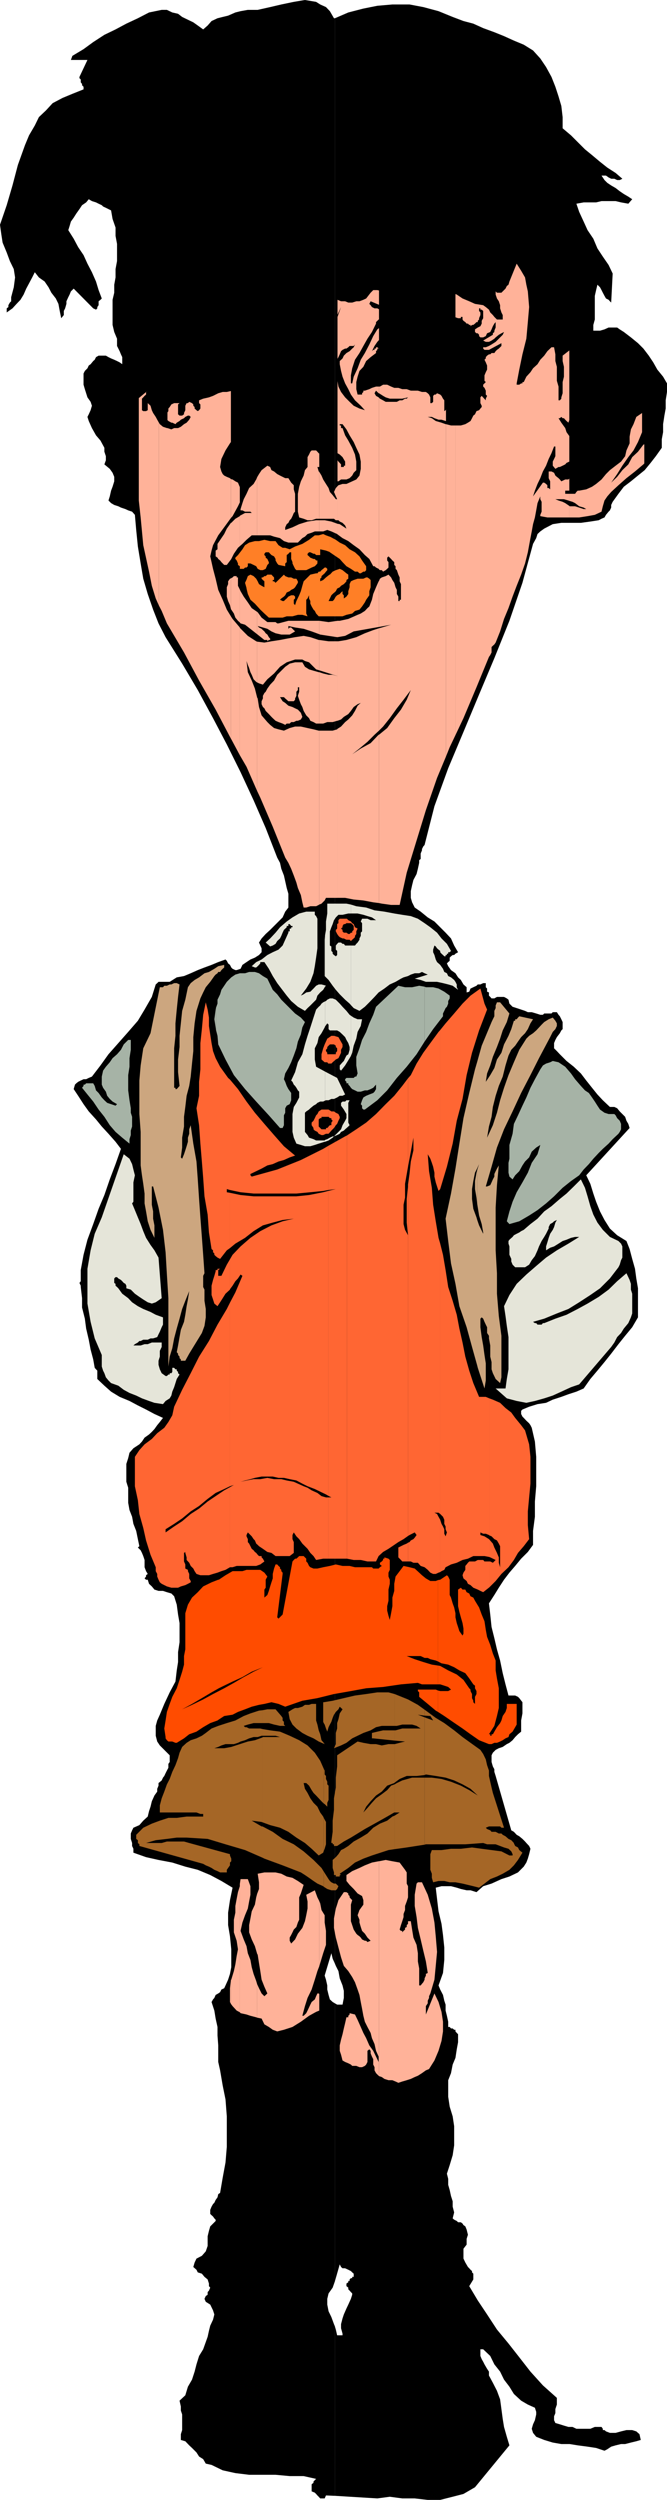
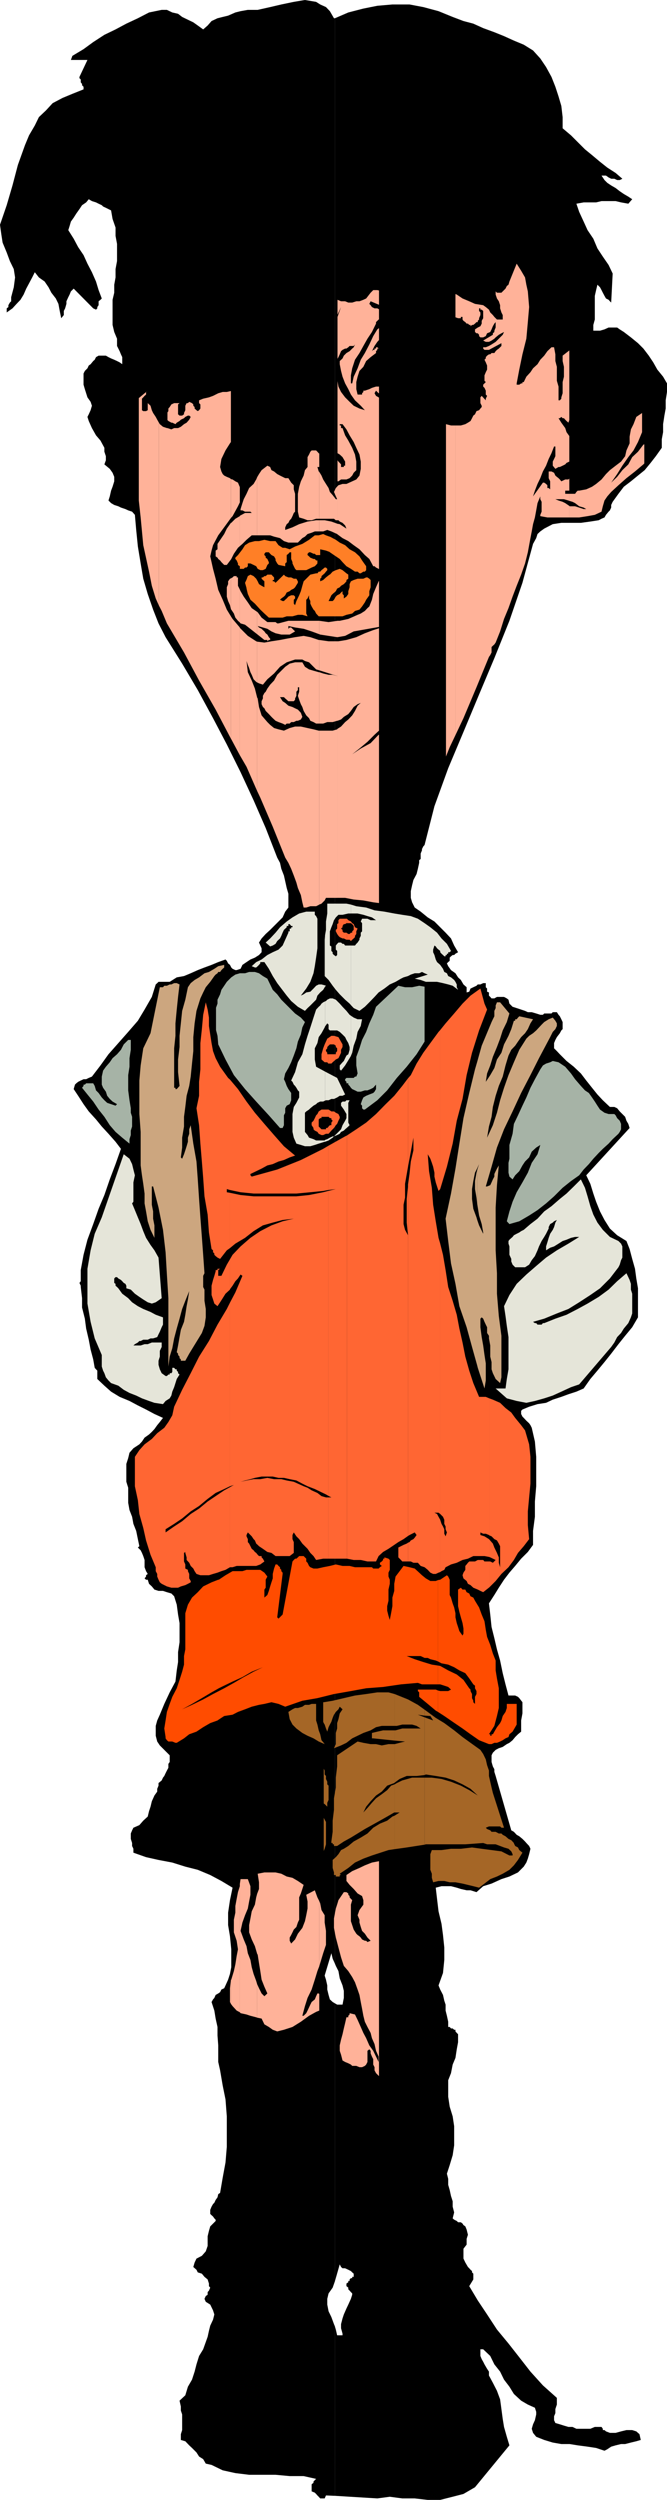
<svg xmlns="http://www.w3.org/2000/svg" width="358.5" height="1342.605">
  <path d="m180 1340.406 22.8 1.399 6.7-.899 6.703.899h6.7l7 .8h6.699l6.699-1.699 5.8-1.5 6.2-3.601 18.5-22.5-1.399-4.602-1.5-5.297-.699-4.3-.703-5.301-.7-5.2-1.698-4.601-2.2-4.3-2.101-3.9v-2.1l-1-1.5-1.399-2.4-.699-1.398-.8-1.402-.7-1.7v-3.6h1.5l3.797 3.6 2.203 4.5 3.098 3.9 2.101 4.3 2.899 3.8 2.402 3.9 3.899 3.6 3.601 2.102 3.797 1.7.703 2.199v1.398l-.703 3.102-1 2.199-.7 2.402.7 2.2 1.703 2.097 4.297 1.703 4.602 1.399 4.601.8h4.5l4.297.7 5.3.699 4.602.7 4.5 1.5 1.5-.798 2.098-1.402 2.402-.7 2.899-.698H336l3.102-.801 2.898-.7 2.402-.699-.699-3.101-1.703-1.5-2.2-.7h-3.097l-2.902.7-2.899.8h-3.101l-2.098-.8-.8-.7H324v-.699l-.7-1h-3.597l-2.402 1h-7.5l-2.098-1H305.5l-2.398-.703-2.2-.7-2.402-.698-.7-1.5v-2.102l.7-1.7v-2.198l.8-2.399v-3.601l-7.5-6.7-6.698-7.402-6-7.7-5.801-7.397-6.2-7.5-5.3-8.102-5-7.5-4.598-7.7 2.2-3.6v-3.098l-.7-.7v-.703l-.8-.7-.7-.8-.703-.7-1.398-2.397-1-2.102v-5.3l1.699-2.2v-3.098l.699-2.203-.7-2.797-.698-1.703-1-.7-.5-.8-.899-.7h-1.5l-.703-.698-1.398-.7-.801-.699.8-3.203-.8-3.097v-2.903l-.899-2.797-.699-3.203-.8-2.797v-3.203l-.7-2.797 1.5-4.601 1.598-5.301.8-5.3v-10.298l-.8-5.3-1.598-5.2-.8-5.3v-8.903l1.5-3.797.898-4.601 1.5-3.602.699-4.597.703-3.801v-4.301l-.703-.7-.7-.8v-.898h-.698l-.801-.7h-.899l-.699-.8h-.8v-2.801l-.7-3.2-.703-2.8v-3.2l-.7-2.101-.698-3.098-1.5-2.902-.899-2.2 2.399-6.698.699-7v-6.7l-.7-6.703-.8-6-1.598-6.7-.8-6.698-.7-6 3.098-.801h5.101l3.098.8 2.203.7 3.098.7h2.101l3.2 1 3.601-3.2 4.5-1.398 5.297-2.403 4.3-1.398 4.602-2.2 3.098-3.101 1.402-2.2.801-2.1.7-2.4.699-2.898-.7-1.5-1.5-1.601-.699-.801-1.402-1.399-1.7-1.402-1.398-.797-1.5-1.601-1.402-.801-8.399-29.2-.699-2.199v-1.402l-.8-1.5-.7-2.398v-3.602l.7-1.398 1.5-1.5 1.699-.899 2.101-.703 2.2-1.5 1.398-.7 1.699-1.398 1.402-1.699 1.5-1.5 1.7-1.402v-6l.699-3.8v-6l-1.7-2.2-.699-.7-1.5-.699h-3.601l-1.598-6-1.5-6-1.402-6.8-1.7-6-1.398-6-1.5-6-.703-6.7-.7-6 2.903-4.5 2.399-3.902 2.8-4.297 2.899-3.8 3.101-3.602 3.2-3.899 3.601-3.601 2.797-3.8v-7.5l1-7.599v-8.199l.703-8.203v-15.797l-.703-8.203-1.7-7.398-.698-1.399-.7-1-1.5-1.402-1.402-1.5-.7-.7-.698-1.398v-1.703l.699-.7 3.601-1.5 4.5-1.398 4.598-.699 3.602-1.703 4.601-1.5 3.797-1.398 4.3-1.399 3.903-1.703 3.598-5.098 3.8-4.5 3.801-4.601 3.598-4.5 3.902-5.098 3.598-4.5 3.8-4.601 3.102-5.301v-15.598l-.902-5.3-.7-5.2-1.5-5.3-1.398-5.301-1.699-4.301-5-3.098-3.902-3.601-2.899-4.602-2.402-4.598-2.098-5.199-1.5-4.402-1.601-5.2-2.2-4.6 23.301-25.4-.699-2.199-1-1.699-.703-2.101-2.898-2.899-1.399-1.703-1.5-.7h-2.402L324 590.907l-2.898-3.101-2.899-3.602-3.101-3.898-2.899-3.801-3.8-3.598-3.903-3.101-3.598-3.602-1.601-1.7-1.5-1.5v-2.8l.699-1.7.8-1.5 1.602-2.097.801-1.5.7-.703v-3.797l-.7-1.5-.8-1.601-.7-.801-.902-1.399h-2.2l-.699.7H292.5l-.7.699h-1.398l-2.199-.7-2.402-.699h-2.098l-1.5-.699-2.101-.703-2.399-.797-2.203-.703-1.7-1.7-.5-2.097-.898-.703-1.5-.797h-3.8l-1.399.797h-1.5l-.703-.797-.7-.703v-1.7l-1-.398v-1.699l-.698-.703v-2.2h-1.399l-1.5.7h-1.402l-.7.703-1.699.797-1.5.703-.699 1.7-1.402.398v-2.8l-1.7-1.5-1.398-2.4-1.5-1.398-1.402-2.203-2.399-1.7-1.5-2.097-.699-1.5.7-.703.8-.7v-1.698l.7-.7.898-.699h.8l.7-.703 1.402-.797-2.101-3.601-1.7-3.801-2.902-3.098-2.898-2.902-3.102-3.098-3.598-2.203-3.8-3.098-3.2-2.199-1.402-2.8-.7-2.403v-3.598l.7-3.199.703-2.8 1.7-3.2.699-2.8.699-3.2v-1.402l.8-.7v-2.898l.7-1.703v-.7l.699-1.398.703-.8 5.297-20.801 7.402-20.399 8.2-19.5 8.398-20.101 8.203-19.5 8.098-20.098 7-20.402 5.699-20.899 1.703-3.101.7-2.2 1.5-1.398 2.097-1.5 4.602-2.402 4.601-.7h10.5l5.098-.699 4.5-.699 1.5-.8 1.601-.7.801-1.402 1.399-1.7.699-.699.699-1.5v-1.402l.8-1.7 3.102-4.3 2.899-3.797 3.8-2.902 3.801-3.098 3.598-2.902 3.203-3.899 2.797-3.601 3.203-4.5v-4.598l.7-3.8v-4.301l.699-4.602.699-3.797v-4.402l.699-4.5v-4.598l-2.098-3.601-3.101-3.801-2.2-3.899-2.398-3.601-2.902-3.8-2.899-2.9-3.8-3.1-3.801-2.9-2.2-1.398-1.398-1h-4.601l-2.2 1-2.402.7h-3.598v-3.102l.801-2.899v-12.699l.7-3.101.699-2.899 1.398 1.399.8 1.5.7 1.398.902 1.703.801 1.399 1.399.699.699.8.699.7.8-15.598-2.198-4.601-3.102-4.5-2.898-4.399-2.2-5.203-3.101-4.598-2.098-4.601-2.402-5.2-1.5-4.398 3.902-.703h6.7l2.898-.7h7.601l2.899.7 3.902.703 2.098-2.402-2.098-1.399-2.402-1.402-2.2-1.5-2.199-1.7-2.402-1.398-2.098-1.402-1.5-1.5-1.601-2.398h2.402l1.399 1 1.398.699h1.703l1.5.7h1.399l1.398-.7-3.598-3.098-4.5-2.902-3.902-3.098-4.297-3.601-3.8-3.102-3.903-3.898-3.598-3.602-4.5-3.797v-6.008l-.699-6-1.5-5.097-1.703-5.2-2.098-5.3L293.5 36l-3.098-4.602-3.902-4.296-5-3.102-5.297-2.2-5.3-2.402-5.2-2.097-6-2.2-5.3-2.402-5.301-1.398-5.801-2.2L235.703 6 227.5 3.8l-7.398-1.402h-9.2l-8.101.704-7.5 1.5-8.098 2.097L180 9.801v1044.804l.5 1.2 1.402 2.8.7 3.899 1.5 3.8.699 2.9v3.8l-.7 3.602h-2.898l-1.203-.7v149.297l2.602-9.098.699 1.399.8.7h1.399l1.703.8 1.399.7.699.702.8.7v1.699h-.8v.699h-.7l-.699.7v.8h-.699v.7l-1 .702v1.399l1 .8v.899l.7.7.699.8.699.7v.702l-.7 2.2-1.398 3.097-1 2.102-1.402 3.199-.7 2.102-.8 3.097v2.203l.8 2.899v.898h-2.898l-.703-3.098-.5-1.699v91" />
  <path d="m180 1249.406-.5-1.203-1.398-3.797-1.5-3.101-.7-3.602v-3.098l.7-2.902 2.199-3.098 1.199-3.402v-149.297l-1.2-.703-1.5-1.398-.698-2.399-.7-2.902v-2.2l-.699-3.1-.703-2.2 3.602-12 .699 2.902 1.199 2.7V9.8h-.5L177.3 6l-2.097-2.2-3.101-1.402-2.2-1.398-6-1-6 1-6.699 1.398-6 1.403-6.703 1.5h-5.297L129.301 6l-2.801.7-3.898 1.698-2.899.704-2.8.699-3.2 1.5-2.101 2.398-2.399 2.102-2.902-2.102L103.902 12 101 10.602l-3.098-1.5-2.199-1.704-3.101-.699-2.899-1.398h-2.8l-6.801 1.398-6 3.102-6.2 2.898-5.8 3.102-6 2.898-6 3.903-5.2 3.796-6 3.602-.8 2.2H47l-4.297 9.1v.7l.7.7v1.5l.699.902v.699l.8.8V48l-6 2.398-5.3 2.204-5.301 2.796-3.598 3.903-3.8 3.597-2.2 4.508-3.101 5.297-2.2 5.3-3.8 10.602-2.899 11-3.101 10.598L0 120.703l.703 5.102.7 4.5 2.199 5.3 1.699 4.598 2.101 4.3.7 4.5-.7 5.302-1.402 5.3v2.2l-.7.699-.8 1.402v1l-.898.7v2.199l3.101-2.2 2.2-2.402 2.097-2.2 1.703-2.8 1.399-3.2 1.5-2.8 1.699-3.2 1.402-2.8 2.2 2.8 3.097 2.2 2.102 3.102 1.5 2.898L30 160.305l1.402 2.898.7 3.8.8 3.903 1.399-1.703v-2.2l.699-1.398.703-2.402v-1.398l1-2.2.7-1.402.699-1.7 1.5-1.5 10.5 10.602 1.5.7.699-.7v-.699l.699-1v-2.101l1-.801.703-.7-1.703-4.5-1.398-4.6-2.2-5-2.402-4.6-2.098-4.601-2.902-4.3-2.398-4.5-2.899-4.599.7-2.199.699-2.402 1.5-2.098L41 114.703l1.703-2.398 1.399-2.102 2.199-1.5 1.402-1.7 1.7 1 2.199.7 1.398.703 1.703.797.7.703 1.5.7 1.398.699 1.402.699.797 4.601 1.602 4.598v4.5l.8 4.3v9.2l-.8 4.3v4.5l-.7 3.903v4.297l-.902 3.8v13.5l.902 3.802 1.5 3.601v3.899l.7 1.398.699 1.402.699 1.7.703 1.5v3.8l-1.402-1-1.399-.699-1.5-.703-1.699-.7-1.402-.698-1.399-.801H53l-1.398.8-.7 1.4-.8.702-1.399 1.7-1 .699-.703 1.5-1.398 1.398-.7 1.402v6l.7 2.399.699 2.2.699 2.202 1.703 2.399.7 2.101-.7 2.399-1 2.199-.703 1.402.703 2.2 1.7 3.8 2.199 3.899 2.398 2.8 2.102 3.899v2.101l.8 2.399v2.2l-.8 2.202L59 251.805l1.5 2.101.902 2.2v2.398l-.902 2.902-.797 2.098-.703 3.101-.7 2.2 1.403 1.398 1.7 1 2.199.703 1.398.7 2.402.8 1.5.7 2.098.699 1.5 1.699.703 8.101.899 8.899 1.5 9.101 1.398 8.2 2.402 8.199 2.899 8.402 2.902 7.399L89 342.203l8.902 14.203 8.399 14.2 8.199 15.097 7.402 14.102 7.399 14.898 7 15.102 6.5 14.898L149 460.605l1.5 2.801.703 3.2 1.399 3.597.699 3.102.8 3.601.899 3.098v7.402l-1.7 2.2-1.398 3.097-2.199 2.203-2.402 2.399-2.098 2.101-2.402 2.2-2.2 2.398-1.398 2.2 1.399 3.1v2.102l-1.399 1.5-2.203 1.399-2.398 1-2.102 1.398-2.2 1.5-1 2.102-2.097.699h-.703l-1.5-.7-.7-.699-.698-1.402-1-.797-.7-1.402-.699-.7-3.902 1.4-3.598 1.5-3.8 1.401-3.602 1.399-3.801 1.7-3.598 1.5-3.902.702-3.797 2.399h-6l-.703.699-.797.7-2.101 6.702-3.899 6.797-3.601 6-5.2 6-10.601 12-4.301 6-4.598 6-1.699.703-1.402.7h-1.399l-1.5.699-1.402.699-1 .8-.7.7-.698 2.402L42 588.504l2.902 4.5 2.801 3.902 3.899 4.297 3.101 3.8 3.598 3.903 3.8 4.297 2.899 3.8-2.898 8.2L59 633.406l-2.898 8.399L53 649.203l-2.898 8.203L47 665.805l-2.098 8.101-1.5 8.2v6l-.699.898.7 1.5v.7l.699 6v5l1.5 6 .699 5.3 1.402 6 1 5.3 1.399 5.301.8 4.5.7.801.699.7v4.5l3.8 3.597 3.602 3.203 4.598 2.797 5.3 2.203 4.5 2.399 4.399 2.199 4.5 2.402 4.602 2.098-1.7 2.2-1.402 1.702-1.5 2.098-1.398 1.5-1.5 1.402-2.399 1.7-1.402 2.097-1.399 1.5-3.199 2.102-2.101 2.398-.7 2.902-1 3.098v9.602l1 3.199v8.101l.7 3.899L71 814.605l.703 3.801 1.5 3.797.899 4.402.8 3.801-.8.7 1.5 1.5.699 1.398.699 1.7.703 2.1v3.9l.797 2.1.902 1.5-.902.7v.7l-.797 1 .797.702h.902l.7 2.2 1.5 1.398 1.398 1.7 2.203.702h2.399l2.101.7 2.399.699 1.5 1.5 1.398 4.5.703 5.3.797 4.598v10.3l-.797 5.302v5.3l-.703 4.5-.7 6-3.097 5.801-2.902 6.2-2.399 5.8-1.402 3.098-.797 2.902v5.297l.797 3.102 1.402 2.101 2.399 2.399 2.902 2.898v3.602l-.703 1v2.101l-.797 1.5-.703 1.399-.7 1.5-.698.898-.7 1.5-1.699 1.402v1.399l-.703 1.7v1.5l-1.5 2.1-1.398 3.102-.7 2.899-.8 2.398-.7 2.902-2.402 2.2-2.098 2.398-3.199 1.402-.703 1.399-.7 1.7v2.901l.7 2.2v1.601l.703 1.5v2.098l6.797 2.402 6.703 1.5 7.399 1.399 7 2.199 6.699 1.7 6.699 2.8 6 3.2 6 3.6-1.398 6.7-1 6.7v6.702l1 6 .699 7v9.598l-.7 3.602-1 3.097-1.398 3.102-.703 1.5-1.5.699-.7 1.402-1 .7-1.398.8-.699 1.598-.703.8-.797 1.4 1.5 4.6.7 4.302 1 4.5v4.597l.398 5.3v8.903l1 4.5 1.402 8.2 1.5 7.398.7 9.102v16.398l-.7 8.402-1.5 8.098-1.402 8.2-1 .702-.399 1.7-1 1.398-.699 1.5-.703.7-.797 1.402-.703 1.699v2.199l.703.7.797.702.703 1 .7.7v.699l-.7.699-2.203 2.2-.7 2.402-.698 2.898v5.2l-1 2.902-2.102 2.398-2.898 1.5-1 2.102-.7 2.398 1.7 1.5.699 1.402 2.199.7 1.402 1.699 1.7 1.398.699 2.203v1.399l.699.8-.7 1.598-.698.8v1.403l-1 .7-.7 1.5.7 1.597 2.398 1.5 1.5 3.102.703 2.199-.703 2.8-1.5 3.2-.7 2.8-.698 3.2-1 2.8-1.399 3.9-2.203 3.6-1.398 4.5-1 3.9-1.399 4.3-2.203 3.8-1.398 4.602-3.102 2.899.703 3.101v2.2l.7 2.097v8.403l-.7 2.199v3.101l2.399.7 2.101 2.199 1.5 1.398 2.399 2.403 1.398 2.199 2.203 1.398 1.399 2.403 3.101.699 6 2.898 6.797 1.5 7.402.903h14.2l7.601.699h7.5l6.7 1.5-.7.699-.703.7v.702l-1 .797v3.8l1.703.7.7.703.699.797.699.703.8.899h2.399l.703-1.602 4.797.203v-91" />
  <path fill="#ff7f26" d="M132.5 315.805v.3l.703 2.899 1.399 3.101 2.398 2.098 2.902 3.203 2.2 2.098 2.398 2.2h7.402l2.2-.7h3.101l2.899-.8h2.398l2.8.8-.698-1.5v-7.399l.699-.699.8-1.703v1.703l.7 1.399v1.398l.699 1.5 1 1.703.703.7.7 1.398 1.398 1.5h5.8v-8.2h-.5l.5-1v-13.199l-1.898 1.5-1.5 1.399-1.601.7v-1.4l.699-.699v-.699l.902-.8.797-.7.703-.902.7-.8v-.7l-.7-.7h-.703l-.797.7-.902.7-.7.8h-.8l-.7.902h-.699l-3.101.7-3.598 3.597-.703 2.402-.797 2.899-.902 2.2-1.5 3.1-.7 2.2-.699-.8v-2.099l.7-.699v-1l-.7-.703H156.5l-1.5.703-.898 1-.801.7-.7.699h-.699l-1.402-.7.703-.699 1.399-1 .699-.703.8-1.5 1.602-.7.797-.698 1.402-.7.7-.699 1.5-2.402v-.8l-.801-1.4h-1.399l-1.402-.699H155l-1.7-.699-.698-.8-4.5 4.398-.801-.8h-.7v-.7h.7v-1.399l-.7-.699-.699-.8h-2.199l-.902.8h-.7l-.8.7h-.7v.699l.7.699.8.7v3.202l-1.5-.8-1.398-.903-.703-1.5-.797-1.398-.703-.7-.7-.699-1.698-.8-1.399.8-.703 1.899v4.5m0-4.5-.797 1.699.797 2.8zm0 0" />
  <path fill="#ff7f26" d="m132.5 304.805.703-.7v-1.5h1.399l1.699.801 1.402.7.797 1.398 1.402.7h1.399l1.5-.7.902-2.098.797-.8v-.7l-.797-1.703-.902-.7v-.698l-.7-.7v-.699l.7-.8h1.699l.703.8.7.7 1.398.699.8 1.398v.8l.899 1.602.703.801 3.598.7v-1.5l.8-.7v-3.8l.899-.7.703-.8h.797v3.597l.703 1.703v.7l.7 1.5.699 1.398.699.7h5.3l1.5-.7 1.399-.7 1.703-.699.7-.699.699-.8v-1.602h-.7l-.699-.8h-.703l-1.7-.7-.698-.7-.801-.699v-.699l.8-.8h.7l1.699.8h.703l.7.7h2.199v-3.102l3.101.7 1.899.702v-8.203l-1.899-.7-1.5-.698-2.402.699h-2.098l-3.101 2.402-3.602 2.2-3.898 1.398-2.899 1.5-2.402-.8h-1.399l-2.199-1.4-1.601-2.199h-2.899l-3.101-.699-2.899.7H137l-3.098.8-1.402.899v12.5m0-12.5-.797.5-1.402 2.199-2.399 3.101-.699.7-.703.699v.7l.703.8.7 1.601v.801l1 .7v1.398H131l.703-.7h.797v-12.5m44.602 38.7h7l2.101-.8 3.098-.7 1.5-1.399 2.402-.699 1.399-1.703 1.5-2.2.699-1.398 1.699-2.402v-2.2l.703-2.097v-3.902l-.703-.7-1-.699h-.7l-1.5.7h-3.097l-2.101.699-1.5.7-.7 1.5v1.702l-.699 2.098v1.5l-1 1.402-1.402 1v-1.703l-.7-.7v-1.5l-.8.7-.7.8-1.398.7-.703.703-1 1.7-.7.699h-1.698v8.199m0-9.199.199-.399.8-1.703.7-.7 1.699-1.5.703-1.398 1.399-.699.699-.8 1.5-.903.699-.7.703-.8v-.7l1-.698v-2.2l-1-.699-2.101-1.703-1.5-.7-2.102.7-1.7.8-1.5 1.602h-.198v13.2" />
  <path fill="#ff7f26" d="m177.102 296.406.199.2 2.199 1.5 3.102 2.097 1.5 1.703 2.101 2.2 2.399 1.398 2.199 1.5h1.402l1 .902h.7l1.398-.902h.8l.7-.8v-2.099l-2.2-3.101-1.398-2.2-2.402-2.199-2.899-1.601-2.402-2.2-2.898-1.398-2.102-1.5-3.2-1.703h-.198v8.203" />
  <path fill="#a6b3a6" d="m314.402 585.605 2.098 1.399 1.703 2.402 1.5 2.2 1.399 2.199 1.398 2.101 2.402 1.7 2.2.699h3.101l.7.699.8 1.5 1.399 1.402.699 1.7v2.898l-.7 1.402-.699 1-3.101 2.899-2.2 2.398-3.101 2.8-2.2 2.2-2.898 3.102-2.402 2.898-2.797 2.902-2.402 3.098-4.399 3.102-4.5 3.601-4.601 4.598-4.301 3.8-4.598 3.602-4.5 2.899-5.3 3.101-5.301 1.5-1.399-1.5 1.399-5.3 1.699-5.2 2.203-5.101 3.098-5.301 2.902-5.2 2.098-5.3 3.101-4.598 1.5-5-2.199 1.399-2.402 2.199-1.399 3.101-2.199 2.2-1.402 2.101-1.7 3.098-2.199 2.2-1.402 2.202-1.7-1.5-.5-2.101v-5.301l.5-2.2v-7.398l1.7-6 .703-5.3 2.2-4.602 2.398-5.2 2.101-4.398 2.2-5.203 2.398-4.598 2.902-5.3 1.399-2.102 1.699-1 2.203-.7 1.399-.698 3.101.699 3.598 2.402 3.101 3.598 2.2 3.101 3.101 3.598 2.2 2.402M70.3 558.504v5.3l-.698 4.5v4.602l-.7 4.5v8.2l.7 5.3.699 4.297v2.402l.699 2.2v5.199l-.7 2.2v2.401l-.698 2.2v2.398l-3.899-3.2-3.601-3.097L59 604.305l-2.898-4.5L53 595.906l-2.898-4.3L47 587.804l-2.898-3.602.8-1v-.7h.7l.699-.698h3.8l.801 1.398.7 2.402 1.398 1.4 1.703 2.402 1.399 1.5 1.5 1.399 2.101.699 2.399.8.8-.8-2.402-1.399-1.5-1.402-1.398-1.7-.7-2.198-1.5-2.102-.699-1.7v-4.3l.7-3.2 1.5-2.097L59 570.504l1.5-2.2 2.402-2.1 2.098-2.4 1.5-2.898 2.402-2.402h1.399m45.801-5.301.8 3.102.399 4.601 3.902 8.098 4.5 8.402 6 7.5 6 6.7 6.797 7.398 6 6.8h1.402l.7-1.5v-5.3l.699-1.399v-2.402l.8-1.398 1.602-.801.797-2.098v-3.902l-1.5-2.098-.898-1.703-.801-2.2-.7-1.398.7-3.101 1.699-2.899 1.5-3.101 1.402-3.598 1.399-3.902.8-3.598 1.602-3.8.797-3.801 1.402-2.899-2.199-2.402-3.101-2.2-7.399-7.398-2.203-2.902-2.398-2.399-1.399-2.902-1.5-3.098-2.402-1.402-2.098-1.5-2.203-.7h-3.098l-2.199.7h-2.8l-2.403.703-2.2 1.5-2.398 2.399-1.402 2.101-1.5 2.2-.7 2.398-1.398 2.902v2.098l-.8 2.2v12" />
-   <path fill="#a6b3a6" d="m116.102 541.203-.2 1-.699 5.203.7 4.399.199 1.398v-12m112.101 18.203 4.598-6.703 5.3-6.898v-1.5l.7-1.399.699-1.5.703-.703.7-1.7v-1.398l.8-1.402v-1.5l-2.902-2.098-3.098-1.699-2.902-.703h-3.899l-.699-.297v29.5" />
  <path fill="#a6b3a6" d="m228.203 529.906-2.902-.5-3.801.797h-3.797l-3.601-.797-12 11.297-1.5 4.3-2.102 4.602-1.7 4.598-2.198 4.3-1.399 4.5-1.703 4.602v4.598l.703 4.3-.703 1.7h-.7l-.698.703h-3.899l-.703.7v.699l.703.699v.8h1v.7l.7.7.699 1 .699.702 1.5.7 1.402.699h1.7l2.199-.7h1.398l1.703-.699 1.399-.703 1.5-1.7v2.403l-.801 1.399-.7.699-2.101.8-1.7.7-1.5.902-.698 1.5-.7 2.098.7.8v1.4l.699.702h.8l6.7-5 5.3-5.3 5.2-6.7 5.3-6 5.301-6.703 4.301-6.797v-29.5" />
  <path fill="#f63" d="M123.602 841.703H125l2.203-.7h10.5l2.2-.8 2.199-1.598-.801-1.5-.7-.699v-.703h-1.398l-.703-.7-.797-1-.703-.5-.7-.898-1-.8-.698-1.399-.7-1.402-.699-.8v-1.599l-.703-1.5v-.699l.703-1.402.7.7.699.702.699.7 1 1.5.699.699.703 1.699.797.7.703.702 2.098 1.399 2.402 1.699 2.2.5 2.199 1.7h7.601l2.2-1.7v-5.8l-.7-1.599v-2.199l.7-1.402 1.398 2.101 1.5 1.5 1.699 2.399 2.8 2.8 1.5 2.2 1.7 1.7 1.402 2.1 3.801-.699h2.7v-32.902h-1.2l-2.402-.7-2.2-1.698-3.101-1.399-2.2-1.402-2.097-.8-3.101-1.4-2.2-1-3.8-.699-2.899-.699h-3.902l-3.598-.703-3.8.703H136.3l-3.801.7-3.2.699 2.403-.7 2.899-.699 2.398-.703 3.602-.7h6l3.101.7h2.899l3.101.703 3.598.7 3.199 1.699 2.8 1.398 3.903 1.5 2.899 1.402 3.101 1.5 1.2.7v-163.7l-2.7.7-7.601 1.5-6.801.699h-23l-7-.7-5.7-1.199v29.7l2.899-2.399 5.203-3.101 4.598-3.602 5-3.098 5.3-1.5 5.301-1.402 6-.7-6 1.403-6 2.2-6 3.097-5.3 3.602-5.301 4.601-4.301 4.5-1.398 2.399v16.101l1.398-1.902 1.5-2.399 1.402-1.5 1.399-2.101 1 .7-3.801 8.901-2.898 5.5v98.598l2.101-.7-2.101 1.2v43" />
  <path fill="#f63" d="m123.602 798.703-3.102 1.703-4.598 3.098-4.3 2.902-4.602 3.797-4.5 2.902-4.598 3.899-4.3 2.8-4.602 3.2v-1.7l4.602-2.898 4.3-2.902 4.598-3.8 4.5-2.9 4.602-3.8 4.3-3.2 4.598-2.1 3.102-1.5v-98.599l-1.7 3.399-5 8.402-4.601 8.797-5.301 8.402-4.5 8.899-4.598 8.902-4.3 9.098-1 4.601-2.102 3.598-2.2 3.102-3.8 2.898-2.898 3.102-3.899 2.898-2.8 3.102-2.403 3.601v15.797l1.602 7.5.8 7.402 2.098 7.5 1.5 6.7 2.402 7.699 2.801 6.7v2.1l.797 1.5v1.4l.703 1.702.7 1.399 1 .8 1.398.7 1.402.699 2.399.7h3.601l1.5-.7 2.399-.7 1.398-.699 1.5-.8v-.7l-.797-1.402v-2.398l-.703-1.5v-.7l-1.398-.699v-2.203l-.7-1.598v-4.601l.7-.5v-.899 1.399l.699 2.402v1.399l1.402 1.5.797 1.699 1.402 1.402.7 1.399 1 1.5 2.101.699h4.598l2.199-.7 2.402-.699 2.098-.8 2.203-.7 2.399-1.402v-43m0-122.398-1.7 2.898-2.902 6h-1.7v-3.098l1-.699h-1.398v.7h-1v.699l-.699 2.398-.703 2.203-.797 3.098v5l.797 2.402.703 2.2 1.7 1.398 1.398-2.098 1.402-2.203 1.5-2.398 2.399-2.2v-16.3m0-35.7-1.7-.3v-1.7l1.7.5v-59.3l-1-.899-4.301-6-2.399-4.601-1.402-3.801-.797-4.3-.703-4.599-.7-4.601v-4.5l-.698-4.3-1-3.9-1.399 6.7-.703 7.7-.797 7.5v14.1l-.703 6.7v7.5l-1.398 6.7 1.398 9.1.703 9.9.797 9.6.703 8.801.7 9.899 1.699 9.8.699 9.602 1.402 8.899.797.699v1l.703.7v.702l.7.7 1 .8 1.398.7 3.601-4.602 1.7-1.2v-29.699m0-1.5 5.699 1.2 7 .699h23l7.5-.7 6.902-.699 2.7-.5v-23.699l-2.7 1.598-12 6L149 628.105l-13.7 3.801-.698-.703v-.7l3.101-1.5 2.899-1.398 3.101-1.699 2.899-.703 3.101-1.398 2.899-.801 3.101-1.399 2.899-1-6-5-5.301-6-5.2-6-5.101-6-4.5-6-4.598-6.699-4.3-5.101v59.3" />
  <path fill="#f63" d="M176.402 837.105H186.5v-227.3l-1 .5-9.098 5.101v23.7l4.098-.5-4.098 1v163.699l1.7.898h-1.7v32.902m0-228.199h.2l1.5-1.703 1.398-1.398 1-1.5.703-.7.7-1.699.699-1.402v-.7l-.7-1.5-1.402-.699-1-.699h-1.398l-1.5-1h-.2v3.899h.2l.699.699h.8v.7l.7.702-.7 1v1.399h-.8l-.7.699-.199.3v3.602" />
  <path fill="#f63" d="m176.402 605.305-.5.5h-.699v.699h-2.402l-1.5-1.5v-3.8l.8-.7h.7v-.7h3.601v-3.898h-3.601l-1.5 1-.7 1.399-.699.699-.699 1.5-.703 1.402-1 1v1.399l1 1.5v.699l.703.7 1.399.702.699 1 1.5.7h.902l1.5-.7h1.2v-3.601m-.001-34.102h1.7l.699-.7 1.699-1.5 1.402-.698.7-1.399.699-1.5v-1.601l.8-1.5v-1.399l-2.199-3.902-2.402-.7h-1.398l-1.7 1.2v4.3l.899-.898h2.199l1 .7v.699l.703.699v1.5l-.703.902v.797h-4.098v5" />
  <path fill="#f63" d="M176.402 566.203h-.5v-.797l-.699-.902v-.7l.7-.8v-.7l.5-.5v-4.3l-.5.3-1.403 3.102-.797 2.098-.902 3.2v2.8l.902.8.797.7h1.402l.5.7v-5M186.5 837.105l3.602.7h3.8l3.598.8h4.602l1.398-2.902 2.402-2.2 2.899-1.698 3.101-2.102 2.2-1.5 2.8-1.598 2.399-1.699V636.203v1l-.7 6.703v12.7l.7 6.8-1.598-2.902-.8-3.098v-10.402l.8-3.8v-7.4l1.598-9.199v-47.5l-3.098 4.098-4.3 5.3-4.602 4.5-5.2 5.302-5.3 4.601-5.301 3.598-5 3.3v227.301m0-332.402h1.402l.7.703.699-.703.8-.7.7-.698v-.7l.699-1v-1.402l.703-1.5-1.402-.7-.7-1.698-.8-.5-.7-.899-1.398-.703-.703-.797v2.399h2.102l.699.5.8 1v2.101l-.8.797v.703h-.7l-.699.7h-.699l-.703-.5v3.597" />
  <path fill="#f63" d="m186.5 501.105-.297-.199h-1.402l-.7-.703v-.797l-.8-.703.8-.7v-.698l.7-1h.699l.703-.5h.297v-2.399h-3.898l-.7.797v1.602l-.699.5v2.398l-.703.703v.797l.703 1.402.7 1 .699.7 1.5.699h.699l1.402.7h.297v-3.599m32.8 337.5h1.5l1.403.7h2.399l1.5 1.699 2.101.7 1.7 1.401 1.398 1.5 1.5.7h1.402l1.5-.7.899-.3v-28.102l-.899-1.598-.8-1.5-1.403-.699h2.203l.899.7v-145.2l-.899-3.101-1.5-8.899-1.402-8.902-.7-9.098-1.5-8.902-.699-9.098 1.399 2.399.8 2.199.7 2.101.699 3.2v2.101l.703 3.098.7 2.2.8 2.401.899-1v-85.402l-.899 1-4.402 6-3.801 5.203-3.598 5.797-3.101 6.203-1.5 1.7v47.5l2.902-15.602v6.8l-1.402 6-.7 6.7-.8 5.7v188.702l.8-.5 2.801-1.402 1 1.402-1 1.399-.699.8-1.402.7-.7.898-.8.3v10.102" />
  <path fill="#f63" d="m219.3 828.504-.698.5-1.7.7-1.402.702-1.398.7v5.3l1.398 1.399.703.8h3.098v-10.101m17.301 15.801.699-.5 1.5-.7.699-1.402 1.402-.7 1.5-.8 3.098-.898 3.102-1.5 2.898-.7 2.902-1.402h6l2.598.5v-9.398l-.2-.2-2.398-1.5-2.199-.699v-1.402l1.5.7h1.399l1.699.702.199.2v-73.602l-1.898-.8H257.5l-3.098-7.4-2.199-6.699-2.101-7.5-1.5-7.601-1.7-7.5-1.402-7.399-2.2-7.5-2.398-7.402-1.402-9.098-1.398-8.199-1.5-6v145.2l1.5 1.5.699 1.597v2.203l.699 1.399v1.5l.703 1.699-.703 2.101-.7-1.402v-2.398l-.698-1.5-.801-1.399-.7-2.203v28.102m.001-205.7 3.601-12 3.098-12.402 2.199-12.297 3.102-11.703 2.199-12.797 2.902-12 3.797-12 4.3-11.203-1.398-3.2-2.199-8.097-5.3 3.797-4.301 4.3-4.5 5.302-4.602 5.3-2.898 3.598v85.402" />
  <path fill="#f63" d="m263 852.504.5-.5 2.902-2.899 3.098-3.8 3.8-3.602 2.903-3.898 2.2-3.801 3.097-3.598 2.902-3.8-.699-7.5v-7.403l.7-7.5.699-7.398v-14.399l-.7-6.703-2.199-7.5-2.101-2.797-3.2-3.902-2.101-2.899-3.098-2.402-2.902-2.797-3.899-1.703-1.902-.7v73.602l1.203.5 1.5 1.5 1.399.7 1 1.699.699 1.402v11.297l-.7-2.398v-2.899l-1-2.402-1.398-2.899-.8-2.101-1.903-2.2v9.4l.5.202 2.902 1.399-1.5 1.5-1.402-.7h-.5v13.899" />
  <path fill="#f63" d="M263 838.605h-2.598l-.699-.8h-2.902l-1.5.8h-3.098l-.703.7-.7.898-.698.8v2.102l-1 1.5-.5 1.399.5 1.7 1.699 1.401.699 1.5 1.402.7 1.5 1.398 2.399 1 1.402.703 1.5.7 3.297-2.602v-13.899" />
  <path fill="#e5e5d9" d="m71.703 645.406-.703.899 1.5 3.601 1.602 3.899 1.5 3.601L77 661.203l1.5 3.602 2.402 3.8L83 671.504l2.203 3.902 1.7 21.797-3.2 2.203-2.101.7-2.2-.7-2.402-1.5-2.098-1.402-2.402-1.7-2.2-2.199-2.398-.699v-1.402l-.5-1-.902-.5-.797-.899-.703-.699-1.398-.8-.7-.7h-.8l-.7.7v2.398l.7.5v1l.8.7.7.702 2.101 2.899 3.2 2.398L71 699.406l3.102 2.098 2.898 1.5 3.902 1.601 2.801 1.5 3.899 1.399v3.902l-.7 1.399-1 2.398-.699 1.402-.703 1.5-2.2.7h-1.398l-1.5.699H77l-1.398.7h-.7l-.8.8-1.602.902-.797.7h3.899l2.101-.7h1.7l2.199-.902h5.3v2.402l-1 2.098v3.101l-.699 2.2v2.199l.7 2.402 1 2.098 2.097 1.5h.703l.797-.8h.703v-.7h.899l.5-.7v-2.199h1l.699.801H95v.7l.703.699v.699l.797.7-1.5 2.401-1.398 4.399-1 2.402-.5 2.098-.899 1.5L89 752.406l-1.398 1.7-4.602-.7-2.898-1-3.801-1.402-3.098-1.5-3.601-1.399-3.102-1.699-2.898-2.203-3.899-1.398-1.402-1.399-1.399-1.703-.8-2.2-.7-1.398-.699-2.199v-6.203l-3.8-8.898-2.2-8.899-1.703-9.8v-18.7l1.703-9.902 2.2-8.899 3.8-8.8L66.5 619.906l3.102 2.399L71 625.203l.703 2.902.797 3.098-.797 3.8v10.403m260.699 21.098 1.399 1.402.699 1.5v6l-.7 1.399-.698 2.398-.7 1.402-4.601 6-5.301 5.301-5.2 3.598-6 3.902-5.8 3.598-6.2 2.402-6.8 2.797-6 1.703 1 .7h.703l.7.8h2.199l.699-.8h.699l6-2.403 6-2.098 6-3.101 5.3-2.899 6-3.601 5.302-3.899 4.601-4.5 5-4.3 1 2.101.7 1.5.699 2.098v3.101l.699 2.2v10.601l-.7 2.098-1.398 3.101-2.402 2.899-1.5 2.402-2.098 2.2-1.5 2.898-1.703 2.402-17.2 20.098-4.398 1.5-5.199 2.402-4.601 2.098-4.602 1.5-5 1.402-4.598 1-5.199-1-5.3-1.402-6-5.3h5.3l.7-5.099.898-5.199v-17.3l-.899-6-.699-5.301-.8-5.301 2.898-6 3.902-6 5.2-5 5.3-4.598 5.297-4.5 5.8-3.902 6.2-3.598 5.8-3.601h-2.198l-2.2.5-2.402 1-2.098.699-2.199 1.402-2.402 1.5-2.098.7-2.203 1.398v-2.098l.703-2.203.7-2.398.8-2.2 1.399-2.101.699-1.5.699-2.399.8-1.402-1.5.703-.698.7-1.399.8-.8 1.598v.8l-.7 1.4-.703 1.401-1 1.7-1.398 2.199-1.399 2.902-.8 2.098-1.403 3.101-1.7 2.2-1.398 2.398-2.199 1.402h-5.3l-1.403-1.402-.7-1.7v-1.398l-1-2.199v-4.5l-.5-1.5v-1.402l.5-.7 1.7-1.5.703-.898 1.5-.8 1.399-.7 1-.703 1.398-.7 3.602-3.097 3.8-2.902 3.598-3.899 3.902-2.8 4.5-3.899 3.598-2.902 3.902-3.8 3.801-3.798 2.2 4.5 1.398 4.598 1.5 5.3 1.601 4.5 2.2 4.301 2.898 3.899 3.8 3.8 4.602 2.2m-157.699-53.301 1.899-.7 2.199-1.5.699-.698h-.7l-1.5.699-1.398.8-1.199.4v1m0-1.001-.203.3h-4.598l-1.402-.698-2.398-.801-.801-1.399-1.399-1.699v-10.3l.7-.7 1.5-1 .699-.703 1.699-1.398 1.402-.801.7-.7 1.5-.699h1.601l1-.5v-15.601l-4.8-2.598-.7-3.902v-6l1.399-2.8.699-3.2 1.5-2.098 1.699-3.101.203-.5v-13.5l-1 .5-.902.699-.7 1-.8.7-1.399 1.5-1.402 4.3-1.7 5.3-1.5 4.5-1.398 4.602-1.402 5.297-2.398 4.3-1.5 5.302-2.102 4.5.703.699.7 1.5.699.7.699 1 .8 1.401.7.7v3.101l-1.5 2.899-1.399 2.199-.699 3.8v9.602l.7 3.098 1.398 3.2 2.402.702 2.2.7h2.898l2.402-.7 2.098-.703 3.199-1h.203v-1" />
  <path fill="#e5e5d9" d="m174.703 591.105.5-.199h1.399l1.5-.703h1.398l1.703-.797 1.399-.902h1.5l1.398-.7-4.297-8.898-6.5-3.402v15.601m0-39.8 1.2-1.7.699.7v2.398l.699.703h3.902l1.399.797 1.5 1.402 1.398 1.399.703 1.5 1 1.7.7 2.1v1.5l-.7 2.4-1 .702-.703 1.399-.7 1.5-.698.699-1.5 1.7v2.1l.699.7 2.199-2.8 2.402-3.9.7-1.199v-21.601l-.7-.5-1.699-2.098-2.101-2.203-1.5-1.7-2.102-2.097-1.7-.703h-1.5l-1.398.703-.699.7-.5.199v13.5m0-21.399.5-.5-.5-.203zm0 0" />
  <path fill="#e5e5d9" d="m174.703 529.203-1.902-.5h-1.5l-1.399.703-1.402 1.5-1.7 1.7-2.198.398-1.399 1-1.5.7 2.899-3.798 2.199-3.601 1.699-4.602.703-3.797.7-4.601.699-5v-15.899l-.7-1.402-.699-.7v-1.699h-4.601l-3.801 1-3.598 2.098-3.101 2.203-3.602 3.098-2.398 2.902-2.899 3.098-2.402 2.2 2.402 2.1 1.399-.5 1.5-.898.898-1.5 1.5-1.402.703-1.399.7-1.699.699-1.5 1.5-1.402v-.7H155v-1h.703l.797 1h.703v.7h-.703v.7h-.797v1.5H155v.702l-1.7 3.797-1.398 3.102-2.199 2.199-3.101 1.402-2.899 1.5-3.101 2.399-2.899 1.398-2.402 2.203 1.699.7h.703l.797-.7.703-.703.7-.797v-.703h2.199l2.398 3.602 2.102 3.898 2.398 3.8 2.203 2.903 2.899 3.797 2.398 2.902 3.602 3.098 3.8 2.203 1.399-1.5 1.5-1.402 1.699-1.7 1.402-1.398.7-2.203 1.5-1.7 1.601-1.398 1-1.699v-.703m0-4.797 1.899 1.899 2.199 3.101 1.699 2.2 2.102 2.398 2.898 2.902 2.402 2.098.7.8v-32H185.5l-.7-.898h-.698l-.801-.703h-1.399l-.699.703-.703.899v2.199l.703.7v2.202l-.703.7-1-.7-.7-.703v-.797l-.698-.703v-2.398l-.801-.5v-7.602l.8-2.2.7-1.698.699-2.102 1-1.5 1.402-1.398h2.2l3.101-.7h1.399v-4.8l-2.399-.5h-10.3v5.3l-.7 4.301v4.5l-.5 2.899v22.101" />
  <path fill="#e5e5d9" d="m174.703 502.305-.203 2.398v19.5l.203.203v-22.101m13.899 64.8.699-1.699.8-3.8 1.399-3.801.703-3.602 1.7-3.2.699-3.597h-2.399l-2.101-.902-1.5-1v21.601m0-27.3 1.5 1.601 3.101 1.5 2.899-2.203 2.398-2.398 2.8-2.899 2.2-2.402 3.102-2.098 2.898-2.203 3.102-1.398 2.898-1.7 1.402-.699 2.399-.703 1.5-.797 2.101-.703h2.399l1.5-.7 1.402.7 1.7.703-7 2.2 3.199.699 2.8 1h6l3.2.699 2.8.7 2.399.702 2.902 2.2-.703-1.403v-1.5l-.7-1.398-.698-1-1.7-1.399-1.5-.703-.699-1.5-1.402-.7-.7-1.698-1.5-2.102-1.699-1.5-.699-1.398-.703-2.399-.7-1.5v-1.402l.7-2.2.703.5.7 1 .8.7.899.7v.702l.699.797.8.703.7.7h.699v-.7h.703v-.703h.7v-.797h.8l.7-.703-2.2-3.797-2.902-2.902-2.399-3.098-3.601-2.902-3.098-2.2-3.601-2.398-3.801-1.402-4.598-.7-4.3-.699-5.301-1-5.301-.699-4.5-1.5-5.301-.703-2.898-.898v4.8h3.601l3.098.7 2.199.699 2.402.7 2.2 1.5h-2.899l-1.703-.798h-2.898l-.7 1.5.7.899v4.398l-.7.703v1.7l-.699 1.398v.7l-1 1.5-.703.702-.7.899h-2.198v32m-9.102 70.5 1.703-.7 1.399-.699.699-1 1.5-.703.699-.7 1.703-1.5.7-.698-.7-1.399v-10.601l.7-1.399h-1.7l-.703.7h-1.398l-.801.699v1.5l1.5 2.101 1.402 2.399v2.199l-.703 1.402-1.398 2.399-.801 2.199-1.399 1.402-2.402 2.399" />
  <path fill="#cca67f" d="M120.5 518.906v.7l-.797.699-.703.699-.7 1h-1l-.398.7-1 .702-.699.797-2.203 3.102-2.398 2.898-1.399 2.8-1.5 3.2-2.101 6.703-1 6.7-.7 7.398v7.5l-.699 6.7-.703 7-.797 5-1.402 5.3-.7 6-.699 5.3v5.2l-1 6v5.3l-.699 5.301.7.7 1-2.399.699-2.101.699-2.2.699-2.402v-2.2l.703-2.097v-2.402l.797-2.2 1.402 9.9 1.7 9.6.699 9.602.699 10.5.703 9.899.797 10.5.703 9.601.7 9.899-.7 1.398v6l.7 1.402v6l.699 4.399v4.5l-.7 4.601-1.402 3.801-2.2 3.598-2.398 3.902-2.199 3.598-2.101 3.8h-2.399v-.699l-.703-.699v-.8l-.797-.903v-.7l-.703-.8.703-3.598.797-4.5.703-3.902 1.7-4.297.699-3.8.699-4.602.699-3.598.703-4.5-2.101 5.2-1.7 4.398-1.402 5.2-1.5 5.3-1.398 5.3-1 5.301-1.399 4.5-.703 5.301v-36.703l-.797-12.7-.703-12-1.398-12-2.399-12-2.902-11.3h-.7v9.8l.7 3.602v3.899l.699 3.601v6.7l-2.098-4.301-1.5-4.598-.902-5.3-.797-4.301v-5.301l-.703-5.2-.7-4.6-.698-5.298v-18l-.7-9.601v-18l.7-8.102 1.398-9.2 3.902-8.097 5-24.703h1.7l.699-.797h1.402l1.5-.703h.899l1.5-.7H95l1.5.7-.797 6.703-.703 6.797-.7 7.402v6.7l-.698 6.699v21.2h.699v.702H95l1.5-1.703-.797-7.398v-6.801l.797-6.7v-6l.703-6.699.7-6.699 1.699-6 1.398-6.703 1.5-2.2 2.102-1.698 2.398-1.399 2.902-2.203 2.399-.7 2.902-1.698 2.098-1.399 3.199-.703v.703m136 214.5.3 1.2 3.602 11.097.7-4.297v-9.203l-.7-4.5-.699-5.098-.8-4.5-.7-5.3v-4.602l.7-.7.8.7.7 1.703.699 1.5.699 1.399v3.101l1 1.5v1.399l.699 3.8v6l.703 2.899v3.902l.7 2.098 1.5 3.101 2.398 2.2.699-3.102v-22.297l-1.398-10.601-1-12v-11l-.7-12.301v-23l.7-12 1-10.598-1 1.7-.7 1.398-.699 1.5v1.402l-.8 1.5-.7 1.598-.703 1.5-1.7.7h-.698l3.101-10.599 2.899-10.3 3.8-9.801 4.598-9.598 4.602-9.902 5-9.598 4.601-9.101 5.2-9.801.8-1.5.7-1.399.699-1.402 1.398-1.5.8-1.7v-1.398l-.8-1.402-1.398-1.7-2.2.903-2.402 1.5-1.398 1.399-1.399 1.5-1.5 1.601-1.703 1.5-2.098 1.399-1.5 1.5-3.8 6-2.899 6.699-2.902 6.902-2.399 6.797-2.101 6.703-1.7 6.7-2.199 6.699-3.101 6.699 1-6 1.402-5.2.7-5.3 1.5-6 1.699-5.3 2.101-5 1.5-6 1.598-5.298 1.5-3.101 2.101-2.2 1.5-2.199 1.7-2.402 2.101-2.098 1.5-2.203 1.399-3.098 1.398-2.199-7.398-1.601-.7.699-.699.902h-.8v.797h-.7l-1.402 4.5-1.5 3.602-2.399 4.601-1.402 4.5-2.398 3.598-1.399 4.601-2.203 3.801-2.398 3.598.699-4.5 1.699-4.3 1.402-4.599 2.2-5.3 1.699-4.5 1.402-4.399 2.2-4.5 1.398-4.601-5-6h-1.7l-.699 1.699v1.402l-.699 1.5v2.899l-.8 1.601-.7 1.5-5.3 12.7-2.403 8.597v57.203l1-2.203-1 3.102v18.3l.3 1.899.7 4.3 1.402 4.602.801 4.5v.7l-2.203-4.5-1-2.903v78.203m0-78.203-.398-1.398-1.7-4.602-.699-5.297v-5.3l.7-4.301.898-4.5 1.199-2.399v-57.203l-1.2 4.102-3.097 12.699-3.101 13.5-2.2 13.7-2.101 13.401-2.399 13.399-2.902 13.5 1.402 12 1.5 12 2.399 11 2.101 12 3.899 11.3 2.902 10.602 2.797 10v-78.203" />
  <path fill="#cca67f" d="m256.5 628.305-.398 1.5-.801 4.5v4.3l.8 4.598.399 3.402v-18.3" />
  <path fill="#ff4c00" d="m117.602 923.504 2.898-1.899 4.5-.699 2.902-1.5 3.801-1.402 3.598-1.399 3.902-1 2.899-.5 3.8-.902 3.801.902 3.598 1.5 9.199-3.199 8.102-1.402 8.898-2.2 9.102-1.6 8.199-1.5 9.101-.7 9.598-1.399 9.102-.8 2.199.8h8.601v-10.101l-3.3-.5-4.602-1.399-4.598-1.5-4.3-1.699h7.5l2.101 1h1.7l1.398.7 2.902.699 1.2.5v-43.7l-1.2.5h-2.902l-2.399-1.402-2.101-1.7-1.5-1.398-2.399-2.199-2.8-.703-3.2-.7-2.101 2.802-2.2 2.898-.699 3.902v3.801l-1 3.598v4.601l-.699 3.801-.703 3.598-.7-2.2-.698-2.8v-2.399l.699-2.902v-6l.699-3.098v-2.199l-.7-1.703v-2.098l.7-1.5v-5.3l-.7-.7-2.198-.699v.7h-.7v.699l-.699.8-1 .7v.898l1 .8-1 .7-.703.703h-2.898l-.7-.703h-9.101l-2.899-.7h-3.8l-3.602-.8-3.2.8-3.597.7-3.101.703H168.5l-1.7-.703-.698-.7-.801-1.698-.7-.7v-1.5l-.699-.699-.699-.703h-2.402l-.7.703-.8.7h-.7l-.699.699-.699.8-5.3 28.5-2.2 2.2-.703-.7 2.902-23.3v-.7l-.699-.8v-.7l-.703-.699v-.703l-.797-.7-.703-.8h-.898l-.801 2.203-.7 2.899v2.398l-.699 2.102-.699 2.199-.703 2.402-.797 2.2-1.601 1.398v-4.3l.699-1v-4.298l.902-1.703-1.601-2.098-2.2-1.5H132.5l-2.2.7H125l-3.797 2.199-3.601 2.402v58.297l1.398-.7 6-2.898 5.3-2.402 5-2.898 6-2.399-5 2.399-5.3 2.898-5.297 3.102-5.203 2.898-2.898 1.5v15.3m0-15.3-3.102 1.602-5.297 2.898-6 2.902-5.3 2.399 5.3-2.899 5.297-3.101 5.203-3.098 3.899-2.203v-58.297h-.301l-3.598 1.399-4.5 2.199-2.902 3.101-3.098 2.899-2.203 3.8-1.398 4.602v19.399l-.7 3.601v4.598l-1 3.8-1.402 4.4-1.5 4.5-2.398 4.6-1.399 3.801-1.5 4.301-.703 4.598-.7 4.3.7 4.602v.7l.703 1 .797.699h2.102l1.699.699H95l3.902-2.399 2.801-2.199 3.899-1.402 3.601-2.399 3.797-2.199 3.902-1.402.7-.5v-15.3" />
  <path fill="#ff4c00" d="m235.402 919.406 3.399 2.2 4.5 3.097 5.3 3.602 4.301 3.101 4.598 3.2 5.3 2.097h1.403l1.5-.7h1.399l1.699-.698 1.402-.7 1.5-1 1.598-.699.5-1.5 1.699-1.402 1.402-2.399.801-1.402v-11.098h-5.3v2.2l-.7 2.101-1.5 2.2-.703 2.398-.7 1.402-1.698 2.2-1.399 2.398-.8 1.402h-.7v.797h-.703v-.797h-.7l2.903-4.5 1.399-5.3 1-4.301v-10.602l-1-5.297-.7-4.3v-5.301l-1.5-3.801-1.402-4.598-1.7-4.3-.698-3.801-.7-4.602-1.5-3.598-1.402-3.8-2.2-3.602-.898-1.7-1.5-.698-.699-1.5-1.402-.7-.7-1.402h-1.5l-.898-1-1.5 1v8.902l.7 3.098.8 2.902.899 3.098.5 2.902v2.801l-.5 1-1.7-2.402-.699-2.2-.703-2.1-.7-3.099v-2.199l-.698-3.101-.801-2.2-.899-3.101-.699-1.399v-8.199l-.8-1.703-.7-.7-3.601 2.403-1.2.2v43.699l1.899 1 3.601.699 3.2 1.402 2.8 1.7 3.2 1.5 2.101 2.8 2.2 3.2.898.699v1.398l.8 1.5v1.602l-.8 1.5v3.8l-.899-.902v-.797l-.699-1.402v-2.2l-.8-1.6v-.798l-.7-.703-3.101-4.5-3.602-2.898-4.598-2.2-4.3-2.402-1.2-.2v10.102h1.2l2.199.7 2.101.699 1.5 1.402-1.5.797h-4.3l-1.2-.297v11.5" />
  <path fill="#ff4c00" d="m235.402 907.906-1.199-.5h-9.601v.797l.699.703v2.399l4.601 3.8 4.301 3.598 1.2.703v-11.5" />
-   <path fill="#a56626" d="m141.102 997.703 1 .5 9.8 3.602 9.801 3.8 2.2 1.399 2.199 1.5 2.398 1.7 2.102 1.402 3.101 1.398.297.3v-8.198l-1.2-1.903-4.3-4.297-5.297-4.601-5.3-3.801-6-2.899-5.301-3.8-5.5-2.899v16.797m0-16.797h-.5l-5.301-3.101 5.3.699.5.2v-45.599l-4.101 1.5-3.797.7-4.3 1.398-4.602 1.5-3.801.703h-5.297l2.098-.703 1.699-.797 2.203-.703h4.5l2.2-.7 1.398-.698 2.402-.7 2.2-1 2.398-.699h2.199l2.102-.703h.5v-3.598l-1.2-.3h-6l-1.402-.7h-.797l-.703-.699 2.203-.703 3.098-.797h4.8v-6.902l-1.898.2-4.601 1.5-3.602 1.401-4.5 2.399-4.598 1.402-4.601 1.5-3.598 1.399-3.101 2.398-2.102 1.5-2.898 1.402-3.102 1-2.2 1.399-2.398 2.2-1.402 3.1-.797 2.9-1.402 3.8-1.7 3.601-1.398 3.801-1.5 2.899-1.402 3.898-1.399 3.602-1 3.8v3.801h19.7l2.101.797h1.5v1.402h-8.902l-5.301.7h-4.5l-4.598 1.5-4.3 1.601-4.602 2.2-3.797 3.8v2.2l.899.699v1.5l.8.699v.902l34.301 9.598 1.399.8 1.699.7 1.402.7 1.5 1 1.7.702 1.398.7h3.601v-1.403l.7-1 1-1.398v-1.5l.699-.7v-1.402l-.7-1.7v-.698l-21.898-6-2.8-.801h-9.2l-2.8.8H78.5l5.203-1.5 6-.699 5.297-.699h5.3l11.302.7 9.601 2.898 10.5 3.101 9.399 4.098v-16.797" />
-   <path fill="#a56626" d="m141.102 978.703 4.101 1.5 5.297 1.402 4.5 2.2 4.3 3.101 4.602 2.899 3.598 3.101 3.8 3.598 2.403-1.5.297-.899v-17.8l-.297-.7-1.601-2.199-1.5-3.101-2.102-2.102-1.7-2.398-1.5-2.899-1.398-2.203-.699-3.098h1.399l1.5 1.399 1.398 2.402 1 1.5 1.402 1.399 1.399 1.5 1.5 1.601 1.199 1.2v-18.7l-1.898-4.3-2.899-4.301-3.902-3.899-4.5-2.8-5.098-2.403-5.203-2.2-5.297-.698-4.101-.7v3.598h7l2.398.703h-9.2l-.198.2v45.597m0-53.297h3.398l2.8.797 3.2.703h2.8l-.698-.703v-1.5l-.7-.7v-1.398l-.699-1-3.101-3.601h-4.399l-2.601.5v6.902M174 1013.305l1.902 1.199 2.2.7h2.398l.703-.7.7-1.5-.7-.7-.703-.698h-1l-1.398-.7-.801-.703-.7-1-2.601-4.097v8.199" />
  <path fill="#a56626" d="m174 994.105.5-1.199.703-2.402v-12l-1.203-2.2v17.801m0-25.5.5.301 1.402 1.399v-2.102l.7-1.5v-7.7l-.7-.698v-1.399l-.699-1.5v-1.601l-.703-.801v-2.098l-.5-1v18.7m0-32.102.5.2-.5-.7zm0 0" />
  <path fill="#a56626" d="m174 936.004-1.2-1.399-.698-3.199-.801-2.101-.7-3.102-.699-2.2v-8.898H167.5l-1.398.5h-2.2l-1.402 1-2.398.7h-1.5l-1.399.699-2.203 1.402.703 3.899 1.5 2.898 2.098 2.102 3.199 2.398 2.8 1.5 3.2 1.402 2.8 1.7 2.7 1.199v-.5m0-10.598.5.797.703 2.102.7 1.699.699-2.399.699-1.402.8-1.5.7-2.098.699-1.699 1-1.5 1.402-1.402.7-1.399 1.5 1.399-1.5 2.2-.7 3.1-.699 2.102v2.899l-.703 2.398v6l-1 2.203 3.8-1.5 2.903-1.402 3.098-2.399 2.902-1.402 3.098-1.5 3.902-1.398 2.899-1.7 3.101-.699h6.899v-17.101l-3.301-.899h-6l-6 .899-6 .8-6 1.399-6 1.402-4.801.797v11.203m0-11.203h-.297v10.5l.297.703v-11.203m38.102 78.902 6.5-.902 9.601-1.5v-36H221.5l-5.297 1.5-2.902 1.402-1.2.7v15.101h2.7l-2.7 1.7v18" />
  <path fill="#a56626" d="m212.102 975.105-1.2.5-2.8 2.2-3.899 1.601-3.601 2.2-3.102 3.097-3.598 2.203-3.8 2.098-2.899 2.402-2.402 1.5-1.5.7-1.399 2.199-1.402 1.601-1.7 1.5v4.297l.7 2.402v1.399h1v.8h2.102v-.8h.699l-.7-.7 4.602-3.1 3.598-2.9 4.5-2.1 4.601-1.7 8.899-2.899 3.3-.5v-18m.001-16.8-1.899.699-2.101 2.402-2.899 2.2-3.101 2.199-2.2 2.398-2.402 2.8-2.2 2.403 1.5-3.101 2.403-2.899 2.899-3.101 3.101-2.102 2.899-3.2 3.8-1.398.2-.199v-20.703H208.8l-3.598.703-3.101-.703h-2.899l-3.902-.7-3.098-.698-11 7.398v6l-.703 6v5.3l-1 5.802v6.199l-.7 5.8v6l-.698 5.2v.8h.699v.7h.699v.902h1.703l3.598-2.402 3.8-2.098 3.602-2.203 3.899-2.398 3.8-2.102 4.301-2.398 3.899-2.2 3.8-2.199h.2v-15.101" />
  <path fill="#a56626" d="m212.102 957.406 2.699-2 3.8-1.601h5.301l4.301-.5v-31l-3.601-1.399 3.601.5v-3.203l-3.601-2.598-5.301-2.902-5.2-2.098-2-.8v17.101h1.2l2.902-.703h5.297l2.402.703 2.2 1.399h-9.899l-3.601 1h-.5v5.5l5.601.5-2.902.699-2.7.7v20.702" />
  <path fill="#a56626" d="M212.102 929.305h-6.2l-3.101.699-2.899.7v2.901h.7l11.5 1.2v-5.5m16.101 61.398.7-.2h21.199l9.601-.698 2.098.699h4.601l2.399.902 2.101.797 2.399.703 1.5 1.399.699 1.5v.699h-1.7l-4.3-2.2-5.297-.699-5.3-.699-5.2-.703-6 .703h-5.3l-5.102.7h-5.2l-.8 2.199v8.398l.8 2.102v2.199l.7 2.402 2.902-.703h3.098l2.902.703h3.098l3.8.7 2.899.699 2.902.699 3.098.8 2.902-2.198 3.098-2.403 3.602-1.398 3.101-1.5 3.598-2.102 2.402-2.398v-12l-1.402-1.5-1.5-.7-1.598-1.402-1.5-.797-.703-.703h-1.398l-1.7-.898h-2.199l-.703-.801-1.7-.7-.698-.699 1.699-.699h6l.699.7h1.402l-6-18.7-.699-2.902-.703-3.098-.7-3.101v-2.899l-1-2.902-.698-3.098-1.399-2.902-1.5-2.2-5.3-3.8-4.301-3.098-4.5-3.601-5.301-3.899-4.598-2.8-5.3-3.903-.7-.5v3.203l3.098.2 1.5 2.398-4.598-1.7v31l.7-.3 5.3.8 5.297.9 4.602 1.5 4.5 2.1 4.3 2.4 3.899 3.6-4.598-2.898-4.5-2.402-5.3-2.098-5.102-1.5-5.2-.703h-3.898v36m48 11.102 2.2-2.899 2.398-3.902-1.7-1.399-.699-1.402-1.5-.797-.699-1.402v11.8" />
  <path fill="#ffb299" d="m74.602 268.805 1 9.101L77 292.805l3.102 14.199 1.5 7.601 2.101 6.801 1.7 3.797v-98.2l-.903-1.597-.797-1.5-1.402-2.101-.7-1.5-.699-2.399-1.5-1.402v3.8l-.902.5H77l-.7-.5v-6.199l.7-.699.703-.8.797-.7v-1.402l.902-.7-4.8 4v55" />
  <path fill="#ffb299" d="m85.402 325.203 1.5 2.902 2.801 6.7.297.5V229.906h-.297l-2.101-.703-1.7-1.398-.5-.801v98.2M90 335.305l8.902 15.101L107 365.504l8.902 15.601 8.2 15.598v-65.7l-2.2-3.597-2.199-5.3-2.402-5.301-1.399-6-1.402-5.301-.797-3.598-.703-3.101.703-3.102.797-2.898 2.8-5.301 3.903-5.3 2.899-4v-20.9l-.5-.5-1.7-.699-1.402-.699-.797-.8-.703-1.403-.7-2.398.7-4.301 2.203-4.598 2.399-3.8.5-.7v-27.402l-2.2.5h-2.199l-2.402.7-2.801 1.401-2.2.801-3.097.7-2.203.898v1.5l.703.7v2.202l-.703.899-.7.5-.698-.5-1-.899v-.8l-.7-.7v-.703l-.699-.7-1.5-.698-.703.699h-.7l-.698 1.402v2.399l-.7 1.5v.699l-1 .7H96.5l-.797-.7v-5.3l.797-.7h-2.898l-1.5.7-.899 1.401-.703.801v1.399l-.5.699v4.101l.5.5 1.602.899h.5l1.699.8.699-.8 1.5-.899.703-.699 1.7-.8.699-.7 1.398-.703h.703l.797.703-.797 1.5-1.402 1.598-1.399.8-1.699 1.4-1.5.702h-2.101l-1.5.7-2.102-.7v105.399m34.102 740.898.898 1.203 2.203 2.399 1.7.898v-68.898 1.199l-1 3.2-.7 3.6-.703 3.801v3.598l-.797 3.8v6.802l1.5 4.5.7 4.601-.7 3.598-.703 4.5-.797 3.602-1.402 4.597-.2.203v12.797" />
  <path fill="#ffb299" d="m124.102 1063.406-.5 4.399v7.398l.5 1v-12.797m0-666.703.199.3 4.601 8.602v-68.601L125 332.406l-.898-1.402v65.7m0-69.599.199.301 1.402 2.098.797 2.2 1.402 1.702 1 .899v-17.7l-1-2v-4.5h-.699v-.699h-1.5l-.703.7-.898.5v16.5" />
  <path fill="#ffb299" d="m124.102 310.605-.5.2-1 1.398v1.5l-.7 1.703v5l.7 2.399 1 2.199.5 2.101v-16.5m0-10.101.199-.3 1.402-2.798 2.2-3.203 1-.898v-16.301.2l-2.403 1.401-2.2 2.2h-.198v19.699m0-19.699-2.2 3.101-1.402 2.899-1.5 2.199-2.098 3.101v2.899l-1 .7v3.1l1 .7.399.7 1 .8.699.902.703.7.797.8h1.402l2.2-2.902v-19.7m0-2.601.898-1 2.902-5.297 1-2.101v-8.2l-1-2.402-1.402-.7-1.5-1-.898-.198v20.898m4.8 802.5.399.5 3.199.703 2.102.7 3.101.8.5.2v-18l-.5-1.7-1.402-3.8-1-3.602-.7-3.898-1.398-3.602-.703-3.8-1.5-3.599-1.7-4.601 1-4.5 1.403-3.898 1.5-3.602.7-3.8.699-3.599v-4.601l-1.399-3.8h-3.902l-.399 2.6v68.9m0-675.099 3.598 6.2 5.703 13v-50.2l-1.203-4.8-1.7-4.301-2.097-4.5-.703-6 .703 2.101.7 1.7.699 2.199.699 1.402 1 2.399 1.402 1.398.5.3v-21.898l-.5-.199-4.5-2.902-4.3-4.3v68.401m-.001-71.3.399.5 2.402.699 6.5 5.101v-12l-2.902-2-2.098-3.101-2.203-3.098-1.7-2.902-.398-.899v17.7" />
  <path fill="#ffb299" d="m128.902 293.305 1.399-1.2 2.199-2.199 2.8-2.402h2.903v-31.2l-.5 1.2-1.402 2.402-2.399 2.2-1.402 3.097-1.5 2.902-.7 2.098-1 3.203v.7h1l1.403.699h2.899l.699.699h-3.598l-2.8 1.5v16.3m9.3 790.301 2.399.5 1.5 3.098 2.398 1.402 2.102 1.5 2.398.899 3.602-.898 4.601-1.5 4.5-2.801 4.399-3.2 3.8-2.101 1.7-.7v-8.898l-.301-.3h-.7l-.699 1.5-.699 1.699-1.703 1.398-.7 1.402-.698 1.5-.801 1.7-.7 1.398-1.398 1.402h-.703l1.402-5.199 1.399-4.402 2.199-4.5 1.703-5.3 1.399-4.599 1-2.601v-35l-1-2-1.399-3.8-4.601 2.401.699 3.598v3.8l-.7 3.603-.699 3.199-1.402 3.601-2.398 3.098-1.5 3.102-2.102 2.199-.797-1.5v-1.7l.797-1.402.703-1.398.7-1.5 1.398-1.399.8-2.402.7-1.5v-12l.902-2.098.797-2.402.703-2.2-3.101-2.1-2.899-1.7-3.101-.7-2.899-1.5-3.101-.699h-6l-3.602.7.703 4.601v3.598l-1 2.601v32.2l.297.5.703 4.5.7 4.3.699 4.598 1.5 3.8 1.601 3.603-1.601 1.5-1.5-1.5-1.399-2.801-1-2.2v18m0-66.499-.5 1.898-.703 3.902-1.7 3.598-.698 3.8-.7 3.602v3.899l1.399 3.8 1.699 3.598 1.203 4.102v-32.2m0-592.3 1.7 3.601 6.699 15.598 6.699 16.601 1.699 2.801 1.5 3.2 1.402 3.597 1.399 3.8.8 2.903 1.602 3.797.797 3.902.703 2.801h1.399l2.199-.703h3.101l1.399-.7.3-.198v-93.399h-.3l-2.801-.703-3.2-.7-3.597-.8h-3.101l-2.899.8-3.101 1.403-2.899-.703-2.402-.7-2.098-1.698-1.5-1.5-3.101-3.602-1.399-4.5-.703-4.598-.297-.5v50.2m0-58.301 1 .5 2.098.7 2.402-2.9 3.598-3.1 3.199-3.599 3.602-2.402 4.5-1.5h3.898l1.402.8 2.2.7 1.398 1.402 2.402 2.399 1.7.5v-16.3h-.301l-4.5-1.5-3.598-.7-4.601.7-4.5.8-3.602.7-4.598.702-3.8.7-3.899-.5v21.898" />
  <path fill="#ffb299" d="m138.203 340.605 3.899 3.098h1.601v.703l.797-.703h.703v-.7l-.703-.8-.797-1.398-.902-.7-.7-1-.8-.699-.7-.703-1.398-.7-.703-.8 2.8.8 2.403.7 2.2 1.402 2.199 1 3.101.7h4.5l2.899-1.7-.7-.699-.699-.703-.703-.7h-.797l-.703.7v-1.5l3.602.8 4.601.7 4.297 1.402 4.102 1.5v-7.199H155l-5.297 1.399H149l-.898-.7h-4.399l-3.101-2.402-2.102-2.898-.297-.2v12m0-53.101h7l2.098.7 3.199.8 2.102 1.601 2.398.801h5.102l2.398-2.402 1.402-.8 1.399-1.4 2.199-.699 1.703-.699h2.399v-6h-1.7l-4.601.7-4.5 1.398-3.598 1.7-3.902 1.401v-1.402l.8-1.7.899-.698.703-1.399.797-.8.703-1.403.7-1.7.699-.698v-9.602l-.7-2.398v-2.2l-1.402-1.402-1.5-2.398h-1.7l-1.398-.7-1.402-.699-1.5-.8-1.7-1.403-1.398-.7-.699-1.698-1.5-.7-3.101 2.399-1.399 2.101-1 1.7v31.199m33.399 768.5.5-1.7 1.601-5.3 1.5-4.5v-7.5l-.703-4.5v-3.898l-1.7-2.801-.698-3.602-.5-1.2v35m0-570.198 1.199-.5 1.699-1.7.703-1.402h6.2v-90.797l-.2.297-2.402.703h-7.2v93.399m.001-97.2h2.101l2.2-.8h2.898l2.402-.7h.2v-24l-2.602-.699h-2.2l-2.898-.703-2.101-.7v27.602" />
  <path fill="#ffb299" d="M171.602 361.004h-.301l-2.801-.8-2.398-.7-2.2-1.399-1.402-2.402h-3.898l-2.899.703-2.402 1.7-4.301 4.3-1.7 3.098-2.097 2.2-1.5 2.1-.902 1.7-.7.7-.8 1.5v1.401l-.7 1.5v1.598l.7 1.5.8.703.7 1.399 1.699 1.699 1.402 1.5.7.7 1.5 1.401 1.601.7 2.2.8 1.398.7.8-.7h1.602l.797-.8h1.402l1.399-.7h.8l1.602-.699.797-1.402-.797-2.2-1.601-1.699-1.5-.699-1.399-.703-2.203-.7-1.7-1.5-1.398-.898-1.402-2.199h2.102l.699.7.8.699.899.8h2.902l.7-.8v-.7l.699-1.402v-2.2l.8-.898v-1.5h.7v2.399l-.7 2.2.7 2.1.902 2.4.797 1.5.703 2.1 1.399 2.4 1.5 1.5.699 1.401 1.699.7 1.402.8h1.7v-27.601m0-1 9.8 3.101v-18.699h-4.8l-5-.703v16.3m0-19.398.5.2 4.5.699 4.601.7h.2v-8.798l-4.801.7-5-.7v7.2m0-55.2h2.101l2.2-.8 2.199.8 3.101 1.399.2.199v-5.7l-3.301-1.199-3.602-.699h-2.898v6m0-6.801h7.898l1 .801h.902v-18.3l-.902 1-1 2.097 1.703 3.902h-.703l-1.7-2.199-1.5-1.703-.698-2.098-1.399-2.199-1.5-2.402-.902-2.098-1.2-2v25.2" />
  <path fill="#ffb299" d="m171.602 253.406-.301-.203-.7-2.398h1v-7.2l-.3-.199-.7-.8-.699-.7H167.5l-.7.7-.698 1.5-.801 1.398v5.3l-1.399 1.7-.699 2.902-1.5 3.098-.902 2.902-.7 3.797v9.602l.7 3.101 2.402.7 2.098.8h2.199l2.402-.8h1.7v-25.2m9.8 790.598.5 1.902 1.399 5.297 1.5 4.602 2.402 2.8 2.098 3.2 1.5 2.8 1.402 3.899 1 2.902.7 3.797.699 3.602.699 3.8.8 3.2 1.399 2.8 1.703 3.2.7 2.8 1.398 3.2.8 3.601 1.399 3.098v2.902l-1.398-2.902-1.5-3.098-2.102-2.902-1.7-3.898-1.5-2.801-1.398-3.2-1.699-3.8-1.402-2.899-2.899-.703v.703l-.699.7v.8h-1l-.703 3.098-.7 2.902-.698 3.098-.801 2.902-.7 3.098v2.902l.7 2.098.8 3.102 1.399.8 1.703.7 1.399.699.699.699h2.199l1.703.7h1.399l1.5-.7.699-.7.699-1.398v-6l1-.8.703.8v1.399l.7 1.699.699 1.402v2.899l.699 1.398v1.703l.8 1.5 1.399 1.399.203.199V999.605h-.203l-3.598.7-3.8 1.5-2.899 1.398-3.902 1.703-3.098 2.098v3.2l1.7 2.1 2.199 2.2 2.101 2.402 2.399 1.399.699 2.199v2.402l-2.098 2.899-1 2.8 1 2.399v1.5l.7 2.402.699 2.098 1.5 1.5 1.398 2.102 1.703 1.699-1.703.699-.7-.7h-.698l-1.5-.699-.7-1-.699-.699-1-.703-.703-.7-1.398-2.198-.801-2.399-.7-2.101v-8.899l.7-2.402-.7-.7-.699-.8v-.7l-.699-.699v-.699l-1-.703h-1.402l-2.899 4.3-.5 1.7v21.8m0-21.8-.902 2.8-1 5.302v5.101l1 5.2.902 3.398v-21.8m0-540.001h4.098l4.602.902 5.199.5 5.3 1 3.102.399v-90.399h-.203l-4.297 4.5-5.3 2.899-4.602 3.101 3.902-3.101 4.297-3.598 3.8-3.8 2.403-2.2v-55l-3.101 1-4.5 1.7-4.602 2.097-5.297 1.5-4.3.703h-.5v18.7h.5-.5v24l1.898-.7 1.5-1.402 2.402-1.5 1.399-1.7 1.5-2.1 2.101-1.5 1.7-.7-1.7 1.5-1.402 2.8-1.5 2.4-2.098 2.202-1.703 1.399-2.2 2.398-1.898 1.203v90.797m0-140 4.098-.7 4.602-2.398 13.601-2.402v-24.7l-.203.2-1.398 3.203-1.5 3.598-.7 3.101-1.402 3.598-1 .902-1.398 1.5-2.2 1.399-1.699.7-5 2.202-4.601 1h-1.2v8.797m0-55.199 2.7 2 3.101 1.601 2.899 2.2 3.101 2.199 2.899 3.101 2.398 2.098 2.102 3.902h.699l.8.7 1.399.699.203.3v-92.199l-.203-.199-1.398-.8-.801-1.403.8-1.398 1.399 1.398h.203v-3.598h-1.601l-2.2.7-1.402.699-2.398.8h-.801v.7l-.7.7v.702h-2.398l-.703-2.902v-3.8l.703-2.9 1-3.1 2.098-2.2 1.5-3.098 2.402-2.101 2.899-2.2v-1l.699-.699v-.703h.699l-.7-.7h-.698v.7h-.801v.703h-.7l-.699.7.7-1.403.699-1.398 1.5-2.2.902-1v-6.402l-.902.703-2.2 3.598-2.101 4.5-2.398 4.601-2.2 3.598-1.699 4.602-2.101 4.5-.801 3.601h-.7v-4.3l.7-3.801 1.5-4.602 2.402-3.598 2.098-3.8 2.199-3.899 2.402-3.601 2.2-4.5v-.801l1.398-1.399h.203v-5.5l-.902-.5h-1.5l-1.399-.699-.699-1-.703-.703.703-1.398 4.5 1.898v-7.7l-.902-.198h-2.2l-1.398 1.398-2.402 3.102-1.5.699-2.098.8H191.5l-2.2.7h-2.097l-1.703-.7h-2.2l-1.898-.8v8l1.899-4.098-1.899 5.297v22.5l.5-.898.7-1.5.699-1.7.8-.699 1.399-.703h.703l1-.7.7-.698h2.199l.699-.801-.7 1.5-.8.7-1.399 1.401-1.699 1-1.402 1.399-.7 1.5-1.5 1.402v1.7l.7 3.597.8 3.102 1.399 3.601 1.703 3.098 1.399 2.902 2.199 3.098 3.101 2.902 2.2 2.399-2.899-.899-3.101-1.5-2.2-2.101-2.402-2.399-2.2-2.902-1.398-2.899-.5-2.902v38.703l1.2.7 1.5 1.398 1.398 2.402v2.2h-.7v.699h-1.5v-1.399l-.698-.8-.7-.7-.5-.703v11.3h.5l1.399-1h2.902l1.7-.698 1.398-1.399.8-1.5 1.399-1.402v-4.598l-.7-3.8-1.5-3.602-2.097-3.899-1.703-2.8-1.398-3.899h-.801v-1.402h-.7v-.7h1.5l2.102 2.801 1.7 3.2 2.199 3.601 1.398 3.098 1.703 3.601.7 3.801v3.899l-.7 3.601-1.703 2.098-2.2 1-3.097 1.402h-2.101l-2.2.7-.5.5v18.3h.5l.7.7 1.5.699 1.398 1.398.703 1.703-3.601-2.402-1.2-.2v5.7" />
-   <path fill="#ffb299" d="m203.703 1115.004 1.5.5 1.399 1 2.199.7h2.101l1.7.702 1.5.7 2.101-.7 2.399-.703 2.199-.7 2.101-1 1.7-.698 2.199-1.399 2.101-1.5 1.7-.703 2.898-4.598 2.203-5.199 1.598-5.3.8-5.102v-5.2l-.8-5.3-1.598-5.3-2.203-4.599-4.598 11.301v-4.5l1-1.5v-1.402l.7-1.5v-.898l.699-1.5 2.199-7.403.703-7.398.7-7.5-.7-8.399-.703-7.402-1.398-7.5-2.2-7.398-3.101-6.7h-2.2l-.699.7-1 6v6l1 6 .7 5.8 1.5 6.2 1.398 6 1.402 5.8 1 6.2-1 .5v.898l-.699 1.5v.7l-.703 1.401-.7.801-.698.899h-.801v-9.102l-.7-3.797v-4.402l-.699-4.5-1.699-3.898-.703-4.301-.7-4.5h-1.5v1.398l-.698.703v1l-.899.5v.899l-.8.699-.7.8v-.8h-.703l-.7-.7.7-2.398.703-2.101.7-2.2v-1.699l.8-2.101v-2.2l.899-2.402.699-2.2v-6l-.7-1.398v-6l-.898-1.402-2.902-3.898-3.899-.7-3.601-.699-3.598.7v115.398m0-630 1.5.3 5 .7h4.598l3.8-17.3 5.301-17.298 5-16.3 6-17.301 4.801-11.5v-178.5h-.203l-2.2-.801-3.097-.899-2.101-1.5-2.2-.699h2.2l1.398.7 2.203.8h1.598l2.199.7h.203v-6.301l-.203.5-.7.5v-5.801l-.698-.899-.801-1.5-.7-.699-1.699-.703-.699.703h-.703l-.7.7v3.199l-.698.699h-.801v-3.098l-.7-1.5-.699-.703-1-.7h-2.101l-2.2-.698h-3.8l-2.2-.801h-2.398l-2.101-.7h-2.2l-1.699-.699-2.101-1h-2.2l-1.699 1h-.5v3.598l2.2 1.402 1.398.801 2.199.7h6.703l3.098-.7-.7.7h-.898l-1.5.898h-1.402l-1.5.8h-6l-1.399-.8-1.699-.899-.5-.5v92.2l.5.398h1l.7.8 1.398-.8.8-.7.7-.698v-2.899l-.7-.902v-1.5l.7-.7.699.7.703.7.7.8 1 .902v1.5l.699.7v1.398l.699.7.8 2.401.7 1.5v2.098l.699 1.5v8.402h-.7v.7h-.698v-2.399l-.801-1.402v-2.2l-.7-1.398-.699-2.402-1-1.5-.699-1.399-1.402-1.5-1.5.801-2.098.7-1 .699-.5 1.199v24.7l6.5-1.2-5 1.5-1.5.402v55l2.2-2.203 3.597-4.5 3.8-5.297 3.602-4.601 3.899-5.2-2.2 5.2-3.101 5.3-3.598 4.598-3.8 5.3-4.399 3.602v90.399" />
  <path fill="#ffb299" d="m239.703 406.305 2-5 3.098-6.5V228.504h-2.399l-2.699-.7v178.5" />
  <path fill="#ffb299" d="m244.8 394.805 4.302-9.102 7-16.598 6.699-16.3.699-1 .703-1.399v-2.902l.7-.7.8-.699.7-1 2.398-6 2.101-6.699 2.399-5.8 2.199-6.2 2.203-5.8 2.399-6 2.101-6 1.5-6 1.399-7.602.699-3.598.699-3.902 1-3.598.703-3.8.7-3.903 1.5-3.598v1.5l.699 1.399v5.3l-.7 1.7v.7l3.801.702H306v-6.203l-2.2-1.5-1.398-.7-2.199-.698-1.703-.7h4.602l2.398.7.5.199v-3.8h-2.2v-1.7h2.2v-6.5l-.5.5h-1.7l-2.097 1-.8-1-.7-.7-.902-.699-.801-.699-.7-1.5-1.398-.703h-1.5v3.602l.801 1.699v4.3l-.8-.699h-.7v-1.5l-.703-.699-1-.703h-.7l-5.3 7.402 1-3.101 1.402-3.598 1.5-3.101 1.399-3.602 1.699-3.098 1.402-3.601 1.5-3.098 1.399-3.601h.699v5.199l-.7 1.5-.698 1.402v2.2l1.398 1.699 1.703-1h.7l1.5-.7 1.398-.699.699-.8 1.5-.7v-13.703l-1.5-2.098-.7-2.199-2.097-2.902-1.5-2.399h.7l.8-.699.7.7h.699l.699.8.699.7 1 .898.5-1.399v-37.402l-.5.402-3.098 2.399v2.902l.7 3.098v5.3l-.7 2.9v6l-.699 2.202v.7l-.8.898h-.7v-7.399l-.902-3.101v-7.5l-.801-3.098v-3.601l-.7-3.801h-1.398l-2.199 2.101-1.703 2.399-2.098 2.2-1.5 2.401-2.402 2.2-1.398 2.101-2.2 2.399-1.402 2.898h-.7v.703h-.698l-1 .7h-1.399v-.7l1.399-7.402 1.699-8.2 2.101-8.398.801-8.902.7-8.098-.7-8.402-.8-3.598-.7-3.902-2.101-3.598-2.399-3.8-3.902 9.597-.5 1.703-.899.7-.699 1.398-.8.8-1.403 1.4h-2.398l-.7-.7v1.7l.7 2.1 1 1.5.699 2.102v1.7l.699 2.199.703 1.398v2.402h-3.101l-1.399-1.402-.8-1-1.403-1.398-.7-1.5-1.698-1.399-1.399-1-4.402-.703-3.098-1.398-3.601-1.5-3.102-2.102-.7-.297v12.5l1.403.5h1.5v-.703h.899v1.402l.5.7 1 .699.699.8h.699l.703.7h.7v.7l.8-.7h.7l.898-.7.8-.8h.7v-.7l.699-.699v-.699l.703-1.703v-1.398l-.703-.801v-1.399h.703v.7h.7l.8.699v3.902l-.8 1.399v1.5l-.7 1.398-1.402.703-1.5 1v1.399l.8.699h.7l.699.8v.7l.703.7h1.5l1.399-.7.699-1.5 1.699-.7.703-1.398.7-1.703.8-1.398.7-.801v2.902l-.7 1.7v.699l-.8.699v.8l-5.2 3.102 1.399.7h1.699l1.402-.7 1.5-1 .7-.703 1.699-1.398 1.398-.801 1.402-.7-.699 1.5-1.402 1.4-1.7 1.702-.699.7-2.199 1.398-1.402.8-1.7.7h-1.398v.7l.7.702h2.398l6.699-3.601v1.5l-1.398 1.398-1 .703-.7.7-.699 1h-1.5l-.703.699h-.7l-1 .699-.698.8v.7l-.7.7.7 1.401.699 1.7v2.199l-.7 1.402-.699 1.7v2.898l.7.7-1.399 1.401v1l.7.7.699 1.5v2.101l.699.7-.7 1.5v.898l-2.199-2.399-.699.801v3.098l.7 1.402v.7l-.7.8-.703.899-1.398.5-.801 1.699-.899.7-.699 1.401-.8 1.5-1.403.899-1.398.8-2.399.7h-2.902v166.3" />
  <path fill="#ffb299" d="M306 277.906h5.3l4.5-.703 3.903-.7 3.598-1.698.699-2.899.902-3.101 1.5-2.2 2.098-2.402 3.902-3.598 4.301-3.8 4.598-3.602 4.5-3.797.5-.5v-10.3l-.5.199-2.899 3.8-3.101 2.899-2.098 3.902-3.203 3.098-2.797 3.601-3.203 3.098 3.203-4.598 2.797-4.5 3.203-4.601 2.797-3.598 2.402-4.5 2.2-5.3v-10.301L342 223.906l-1.5 3.899-1.398 2.8-.7 3.899v3.601l-1.699 3.801-.703 3.098-2.2 2.902-2.898 2.2-3.101 2.398-2.098 2.101-2.402 2.899-2.899 2.402-2.199 1.5-3.101 1.399-3.801.699h-.801l-.7.7-.698 1H306v3.8l1.703.5 1.399.7 2.199 1.702 2.402.7 1.399.8h-1.399l-2.402-.8-2.2-.7h-2.898l-.203-.203v6.203" />
</svg>